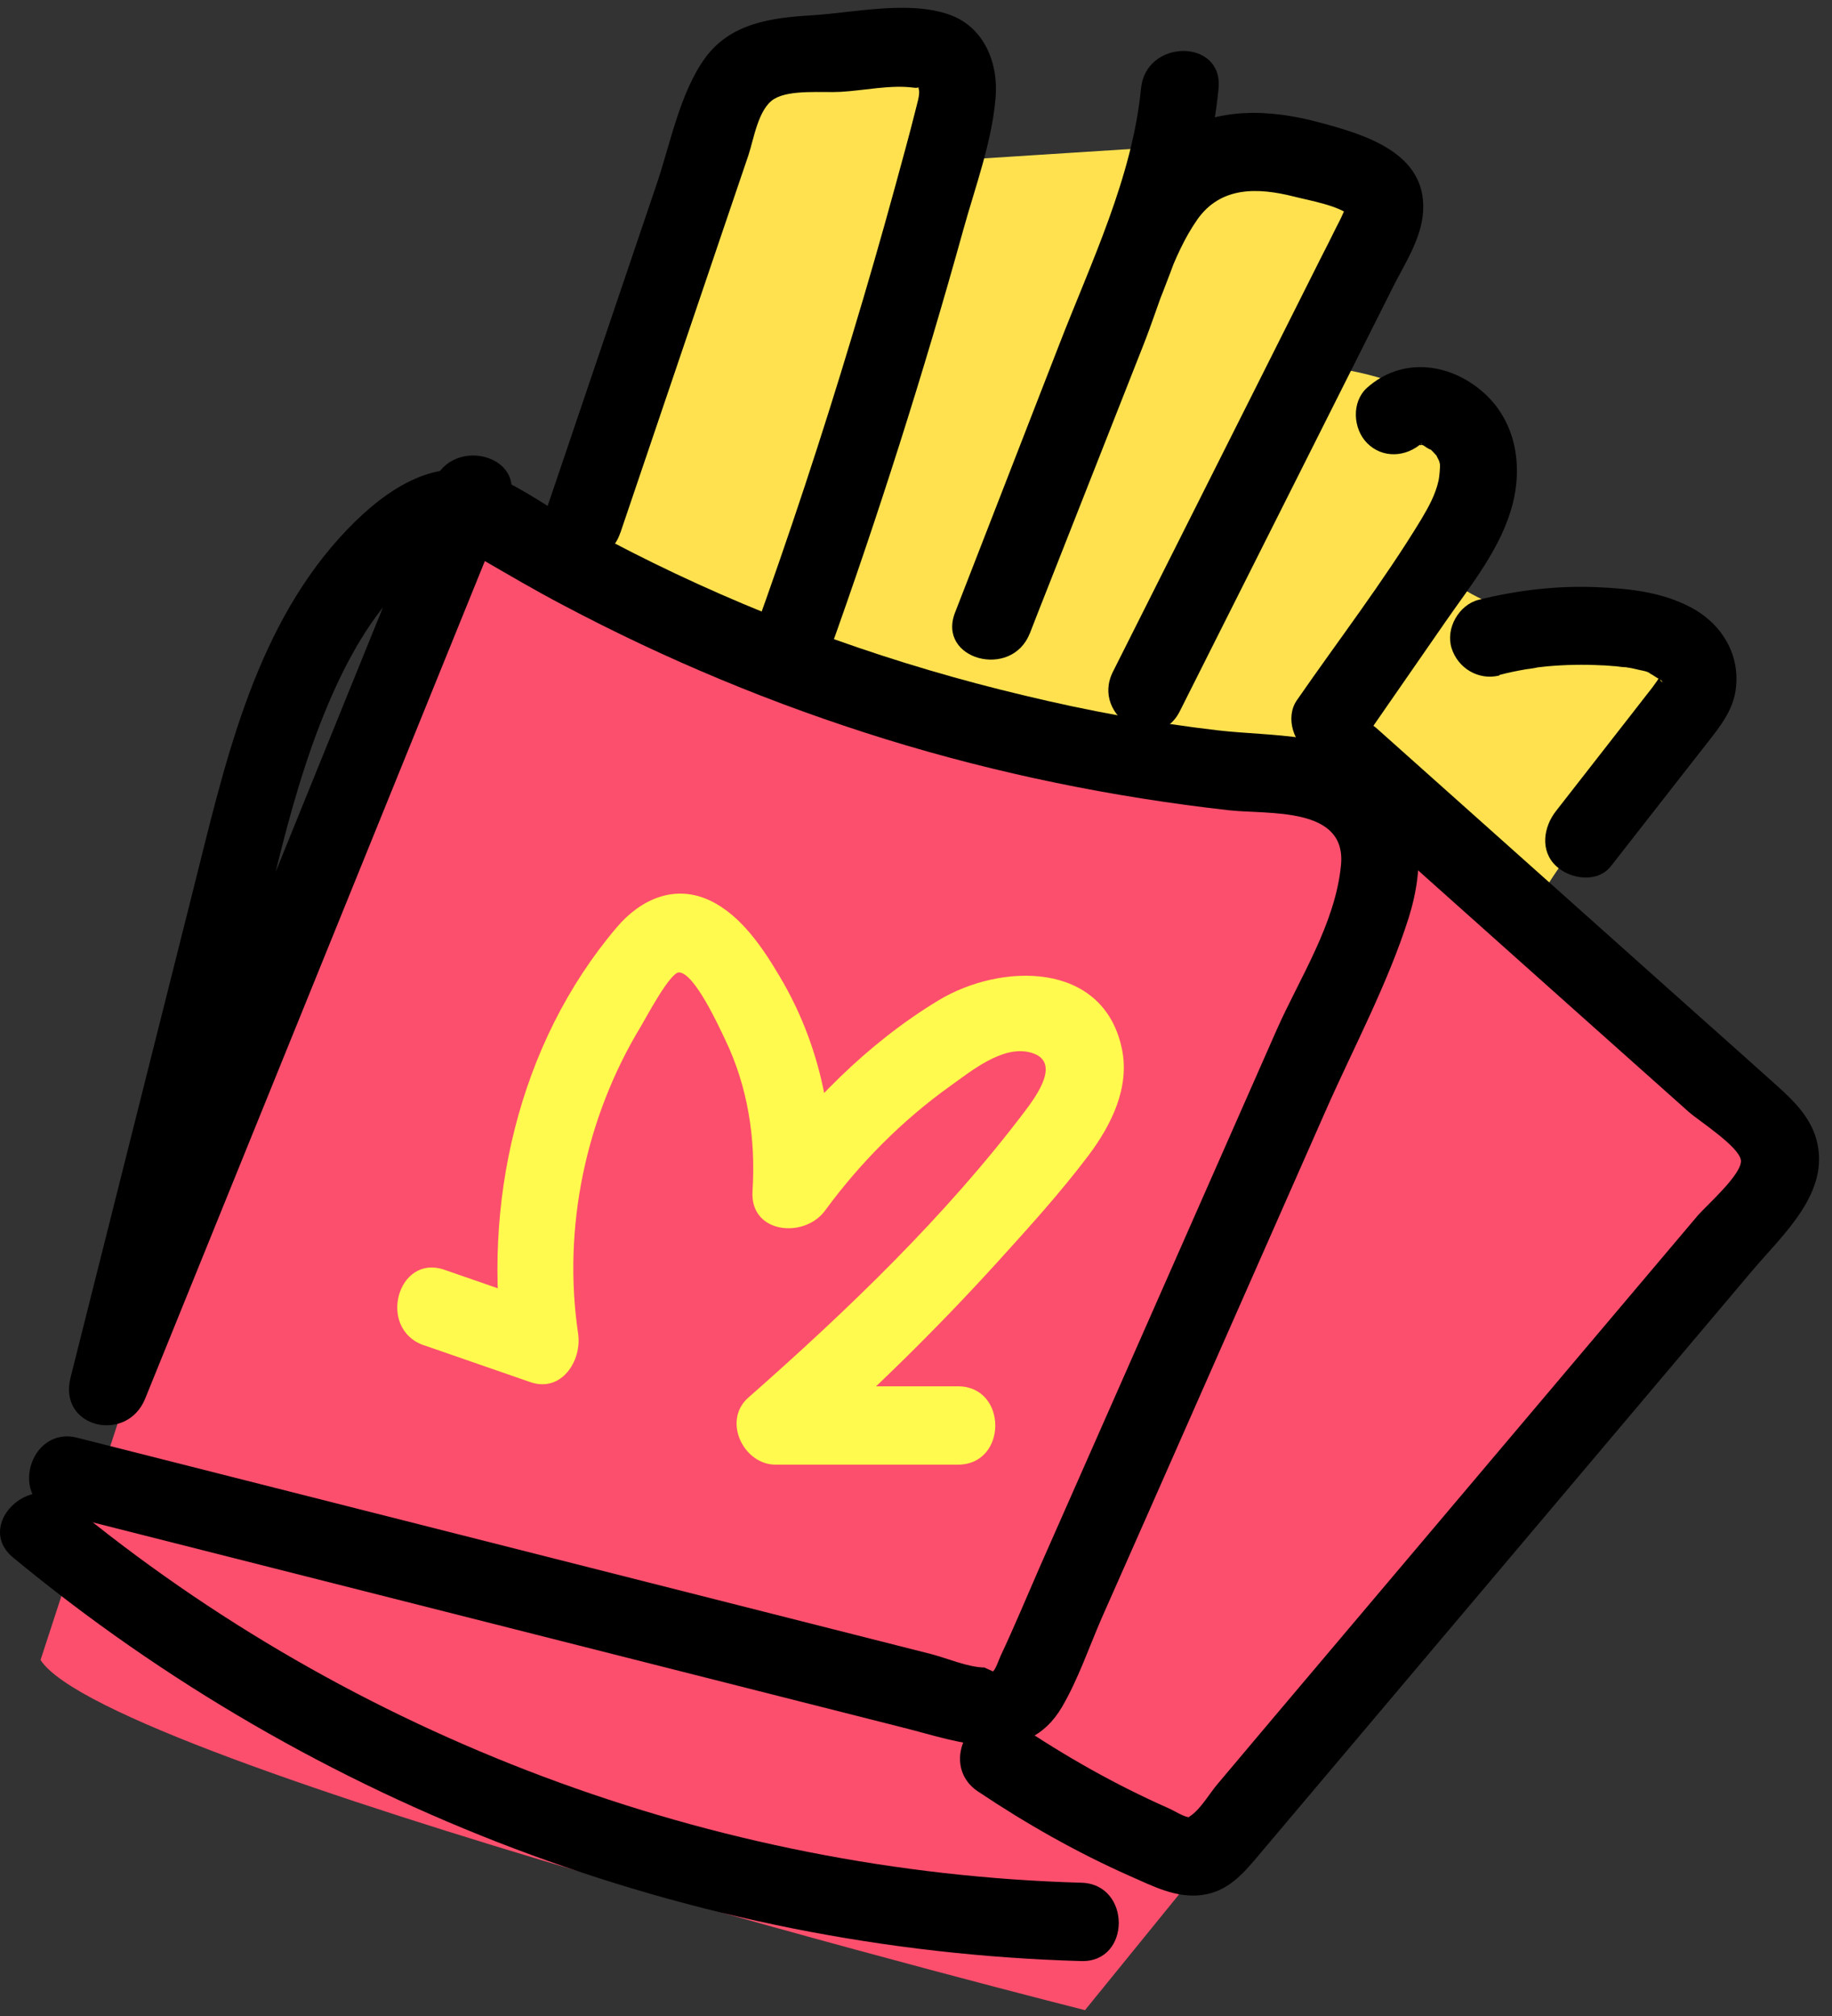
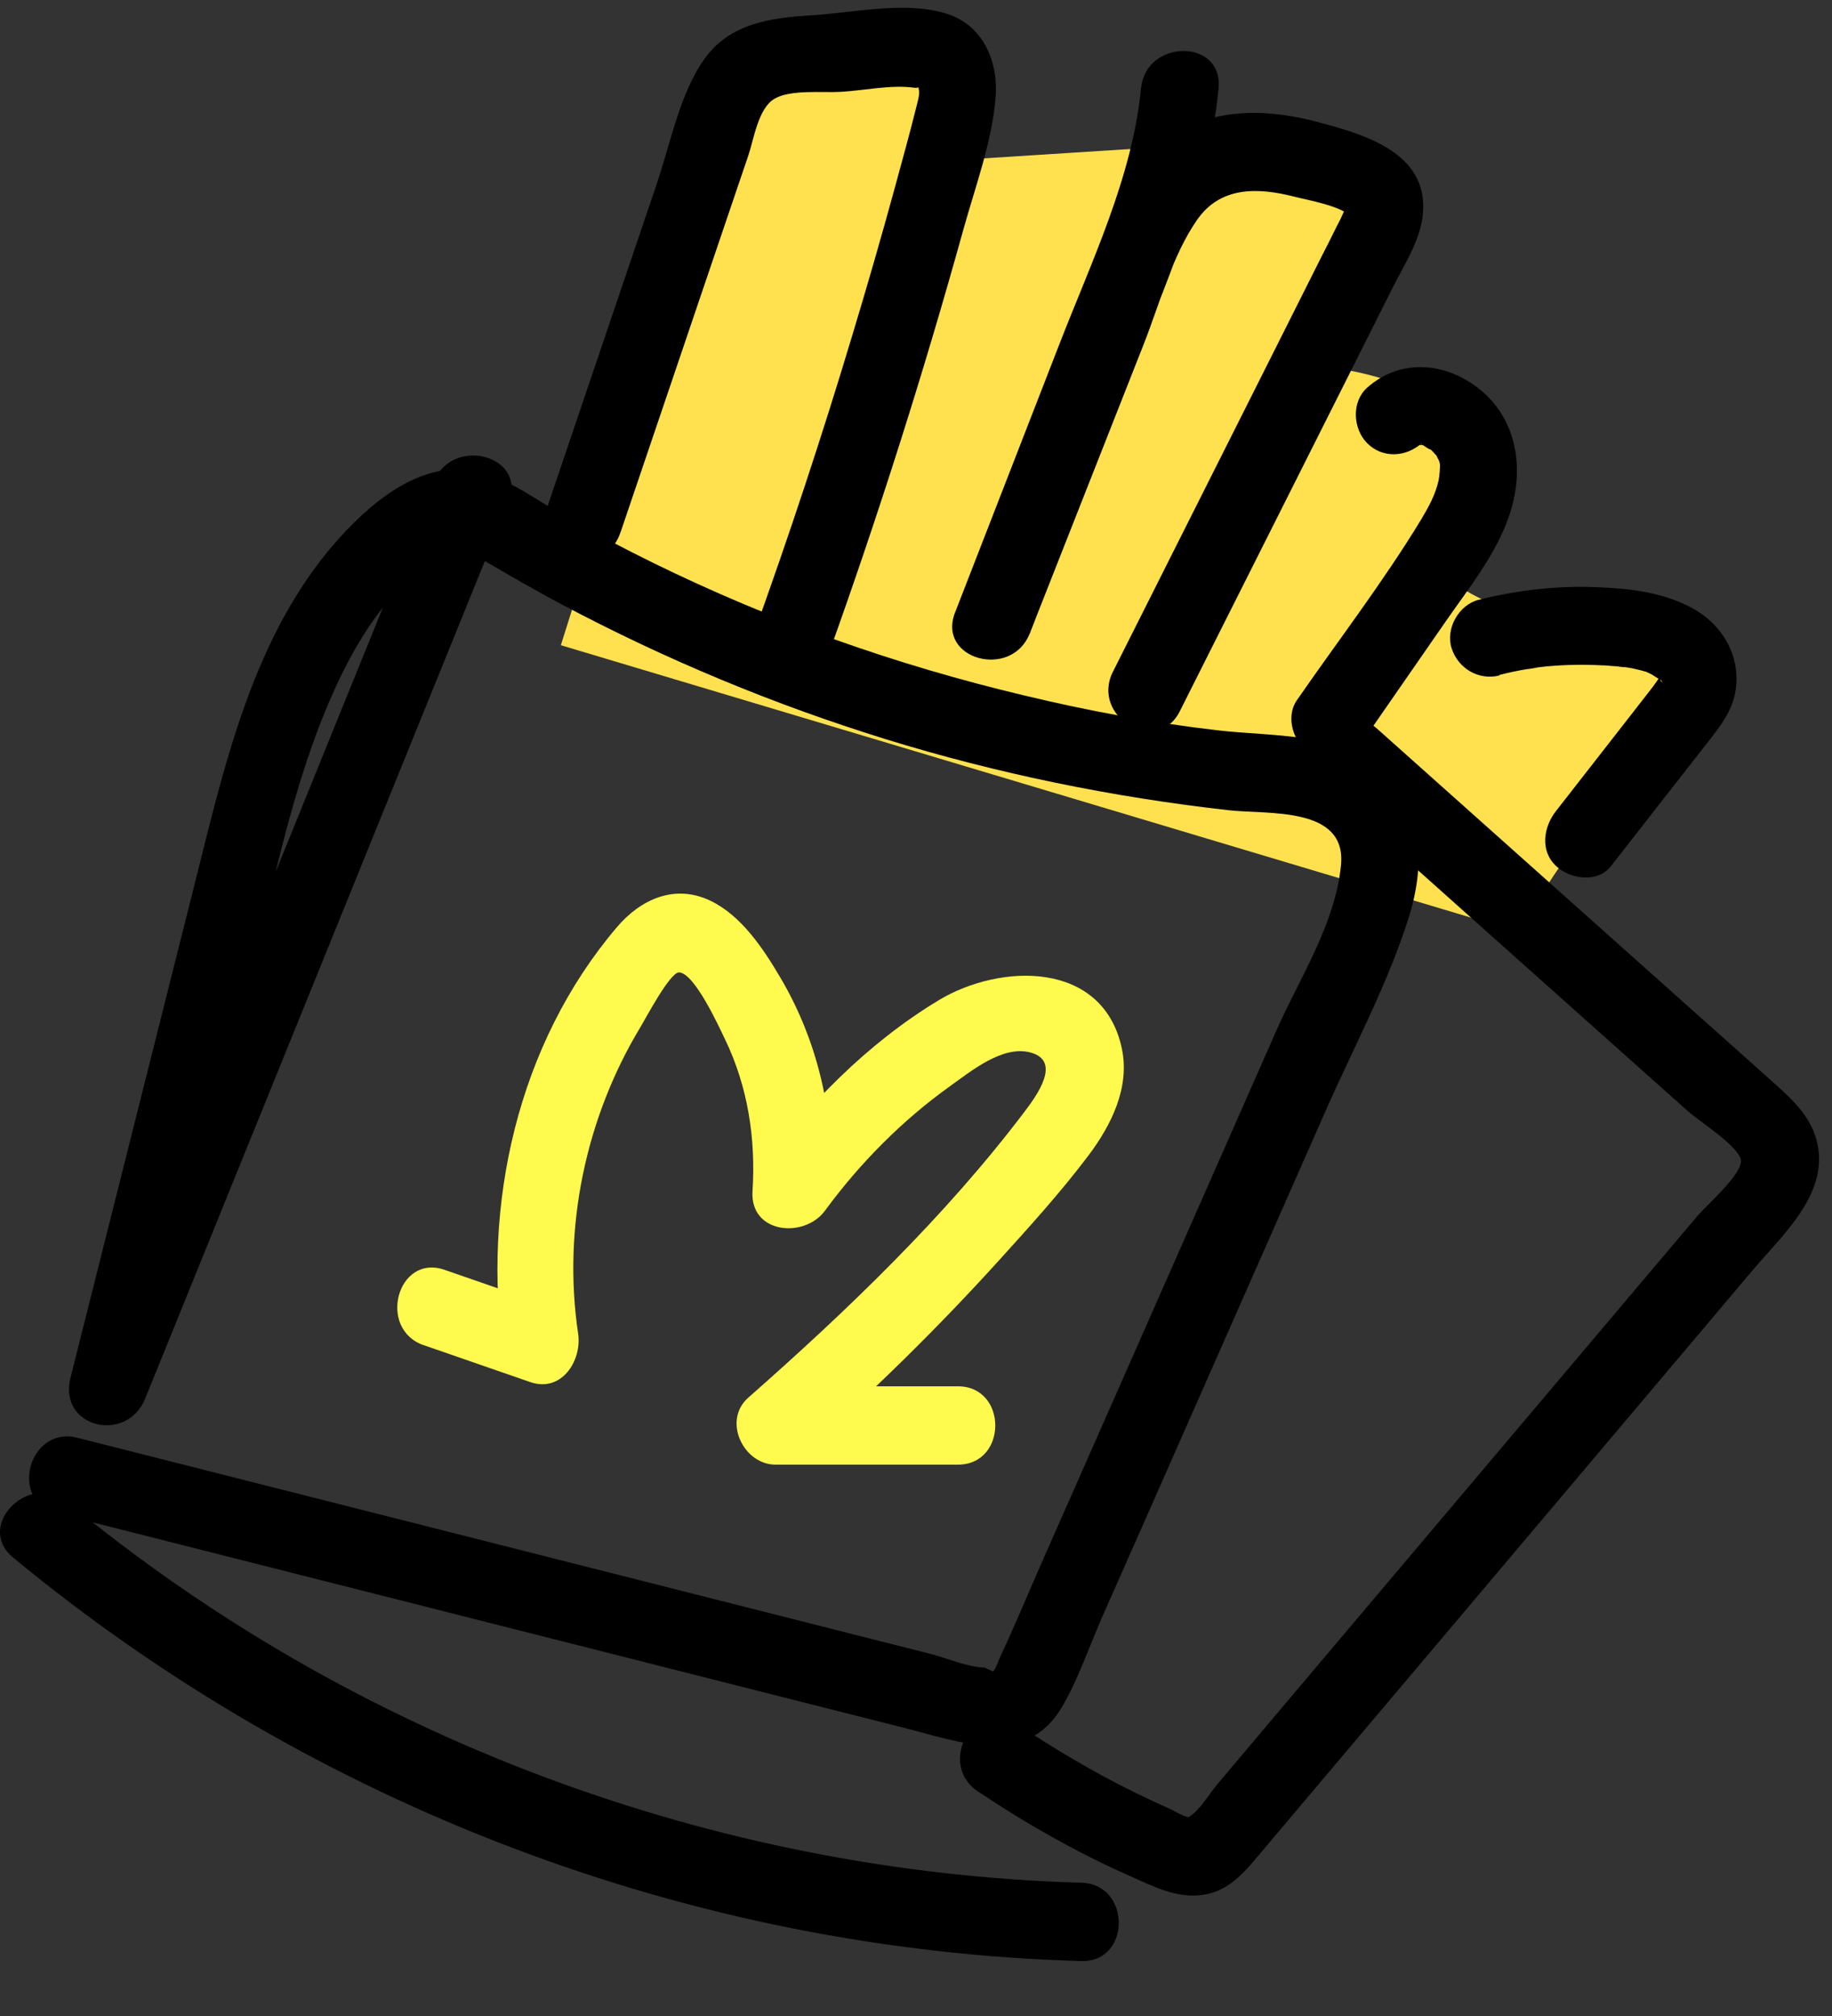
<svg xmlns="http://www.w3.org/2000/svg" width="140" height="154" viewBox="0 0 140 154">
  <rect x="0" y="0" width="140" height="154" fill="#333333" stroke="none" />
  <path d="M42.859 49.287L56.599 5.741L71.978 4.085V12.303L89.449 11.186C89.449 11.186 95.332 8.633 99.102 11.984C102.873 15.335 105.124 17.988 105.124 17.988L100.129 27.923C100.129 27.923 106.545 28.242 109.546 30.975C112.546 33.707 111.164 41.327 109.862 43.203C109.862 43.203 111.954 46.953 121.805 47.83C131.656 48.708 131.084 52.458 124.845 59.181C118.607 65.903 116.199 71.229 116.199 71.229L42.859 49.287Z" fill="#FFE150" />
-   <path d="M3.099 126.804L31.33 40.25C31.33 40.25 87.119 58.802 104.077 61.415C121.035 64.028 136.039 88.185 136.039 88.185L82.914 153.554C82.914 153.554 8.193 134.723 3.099 126.804Z" fill="#FC4F6D" />
  <path d="M33.166 36.779L5.389 105.24L11.095 106.836L18.537 77.273C20.61 69.035 22.11 60.198 25.664 52.458C27.204 49.107 29.178 45.955 31.962 43.542C32.573 43.023 33.403 42.225 34.173 41.986C35.258 41.647 35.91 42.185 36.818 42.724C38.851 43.901 40.885 45.098 42.977 46.195C50.875 50.387 59.151 53.826 67.694 56.468C76.222 59.101 85.027 60.896 93.91 61.894C96.931 62.233 102.913 61.575 102.478 66.083C102.044 70.591 99.28 74.78 97.563 78.67L85.422 106.198L79.44 119.742C78.453 121.997 77.505 124.291 76.459 126.505C76.36 126.724 76.044 127.622 75.867 127.682C75.926 127.682 75.195 127.382 75.255 127.382C73.952 127.363 72.372 126.664 71.129 126.345L5.903 109.828C2.211 108.891 0.632 114.656 4.323 115.593L69.095 131.99C73.3 133.048 78.394 135.082 81.157 130.395C82.381 128.3 83.21 125.866 84.178 123.632L87.771 115.514L101.313 84.834C103.446 80.006 106.051 75.159 107.65 70.112C108.874 66.222 108.894 61.714 105.637 58.822C102.379 55.929 97.168 56.268 93.061 55.79C88.067 55.211 83.112 54.294 78.236 53.117C68.483 50.803 58.948 47.432 49.926 43.003C47.813 41.964 45.727 40.873 43.668 39.732C41.615 38.595 39.483 36.959 37.193 36.201C32.791 34.765 28.783 37.956 25.96 41.068C19.287 48.449 17.116 58.642 14.747 68.038L5.389 105.24C4.422 109.07 9.693 110.307 11.095 106.836L38.871 38.375C40.312 34.805 34.587 33.269 33.166 36.779Z" fill="black" />
  <path d="M101.057 59.959L119.851 76.735L129.07 84.953C129.82 85.612 132.9 87.587 133.038 88.624C133.176 89.661 130.393 92.095 129.741 92.853L97.484 131.013L93.061 136.259C92.43 136.997 91.759 138.194 90.949 138.733C90.298 139.172 90.949 138.852 91.028 138.833C90.574 138.872 89.725 138.314 89.311 138.134C85.244 136.339 81.375 134.145 77.703 131.671C74.524 129.537 71.543 134.703 74.722 136.838C78.413 139.311 82.283 141.506 86.33 143.301C88.106 144.079 89.863 145.016 91.857 144.757C93.851 144.498 95.036 143.101 96.299 141.585L114.955 119.503L133.926 97.042C136.256 94.289 139.928 91.077 138.803 87.028C138.329 85.332 137.105 84.116 135.841 82.979C133.887 81.223 131.913 79.468 129.939 77.712L105.242 55.67C102.399 53.137 98.194 57.346 101.057 59.899V59.959ZM47.419 40.669L55.178 17.789L57.191 11.864C57.606 10.628 57.941 8.294 59.165 7.556C60.389 6.818 62.877 7.097 64.239 7.017C66.016 6.917 68.088 6.459 69.826 6.698C70.556 6.798 70.063 6.219 70.221 6.858C70.319 7.217 70.063 7.975 69.984 8.334C69.49 10.329 68.937 12.283 68.404 14.258C67.363 18.062 66.27 21.853 65.127 25.629C62.815 33.323 60.294 40.952 57.566 48.509C56.263 52.139 61.988 53.695 63.272 50.105C67.12 39.384 70.57 28.525 73.616 17.55C74.524 14.278 75.807 10.847 76.084 7.436C76.301 4.763 75.176 2.03 72.53 1.113C69.411 0.015 65.246 0.973 62.008 1.172C58.948 1.352 55.809 1.771 53.875 4.444C51.94 7.117 51.229 11.007 50.163 14.119L41.694 39.113C40.45 42.764 46.175 44.34 47.399 40.709L47.419 40.669ZM87.198 6.718C86.547 13.54 83.368 20.063 80.92 26.387L72.984 46.793C71.583 50.384 77.308 51.92 78.69 48.389L87.396 26.307C88.62 23.215 89.567 19.544 91.482 16.792C93.279 14.218 96.121 14.318 98.885 15.016C100.05 15.315 102.32 15.694 103.228 16.512L102.794 15.954C102.597 16.413 102.379 16.871 102.143 17.31C101.748 18.128 101.333 18.926 100.919 19.744L95.628 30.276L85.046 51.321C83.329 54.752 88.422 57.784 90.159 54.333L103.189 28.421L106.446 21.938C107.354 20.123 108.657 18.188 108.756 16.093C108.993 11.645 104.255 10.269 100.82 9.351C97.128 8.354 93.022 8.134 89.686 10.309C86.349 12.483 85.046 16.173 83.684 19.644C80.111 28.7 76.538 37.757 72.984 46.813L78.69 48.409L86.961 27.164C89.548 20.502 92.43 13.959 93.121 6.758C93.496 2.928 87.554 2.948 87.198 6.758V6.718Z" fill="black" />
-   <path d="M108.657 33.867C108.302 34.186 108.874 33.867 108.578 33.927C108.42 33.987 108.42 34.007 108.578 33.947C108.795 33.887 108.736 33.907 108.401 33.947C108.578 34.046 108.736 33.987 108.381 33.907C108.381 33.907 109.092 34.126 108.776 33.987C108.499 33.887 109.625 34.585 109.23 34.246C109.407 34.406 109.565 34.565 109.723 34.745C109.921 34.964 109.605 34.505 109.842 34.944C109.94 35.164 109.98 35.144 110.039 35.463C110.059 35.662 110 36.4 109.94 36.68C109.704 37.777 109.171 38.734 108.598 39.692C105.716 44.439 102.261 48.928 99.102 53.496C98.194 54.812 98.865 56.827 100.168 57.585C101.649 58.463 103.307 57.844 104.215 56.508L110.493 47.451C112.428 44.659 114.757 41.826 115.606 38.455C116.396 35.303 115.744 31.972 113.198 29.838C110.651 27.703 107.098 27.284 104.472 29.618C103.268 30.695 103.386 32.75 104.472 33.847C105.657 35.044 107.453 34.924 108.657 33.847V33.867ZM114.58 51.561C115.251 51.381 115.942 51.242 116.633 51.122C116.732 51.122 117.857 50.942 117.324 51.002C117.62 50.962 117.916 50.942 118.212 50.902C119.603 50.776 121.002 50.749 122.397 50.823C122.694 50.823 122.99 50.863 123.286 50.882C123.483 50.882 123.681 50.922 123.878 50.942C124.214 50.982 124.273 50.982 124.075 50.942C123.799 50.902 124.608 51.022 124.687 51.042C124.905 51.082 125.102 51.142 125.299 51.182C125.497 51.222 125.971 51.301 126.129 51.461L125.813 51.321C125.951 51.381 126.069 51.441 126.188 51.501C126.405 51.621 126.602 51.78 126.819 51.88C126.997 52 126.938 51.96 126.622 51.72C126.721 51.8 126.819 51.9 126.898 52C126.583 51.541 127.352 52.399 126.898 52C127.037 52.279 127.017 52.219 126.819 51.8C126.898 52.119 126.898 52.039 126.819 51.561C126.819 51.82 126.819 51.82 126.859 51.581C126.898 51.321 126.898 51.361 126.839 51.66C126.997 51.341 126.997 51.341 126.839 51.66C126.78 51.78 126.721 51.88 126.642 52C126.563 52.119 126.03 52.837 126.425 52.319C126.227 52.578 126.03 52.817 125.832 53.077L124.45 54.852L118.923 61.934C117.956 63.15 117.659 64.986 118.923 66.163C119.989 67.16 122.082 67.479 123.108 66.163L128.142 59.719L130.61 56.568C131.439 55.51 132.347 54.333 132.604 52.917C133.097 50.144 131.636 47.671 129.208 46.394C127.017 45.237 124.549 44.958 122.101 44.858C119.061 44.719 115.962 45.078 113 45.816C111.5 46.195 110.454 47.99 110.928 49.506C111.401 51.022 112.961 52 114.58 51.601V51.561Z" fill="black" />
+   <path d="M108.657 33.867C108.302 34.186 108.874 33.867 108.578 33.927C108.42 33.987 108.42 34.007 108.578 33.947C108.795 33.887 108.736 33.907 108.401 33.947C108.578 34.046 108.736 33.987 108.381 33.907C108.381 33.907 109.092 34.126 108.776 33.987C108.499 33.887 109.625 34.585 109.23 34.246C109.407 34.406 109.565 34.565 109.723 34.745C109.921 34.964 109.605 34.505 109.842 34.944C109.94 35.164 109.98 35.144 110.039 35.463C110.059 35.662 110 36.4 109.94 36.68C109.704 37.777 109.171 38.734 108.598 39.692C105.716 44.439 102.261 48.928 99.102 53.496C98.194 54.812 98.865 56.827 100.168 57.585C101.649 58.463 103.307 57.844 104.215 56.508L110.493 47.451C112.428 44.659 114.757 41.826 115.606 38.455C116.396 35.303 115.744 31.972 113.198 29.838C110.651 27.703 107.098 27.284 104.472 29.618C103.268 30.695 103.386 32.75 104.472 33.847C105.657 35.044 107.453 34.924 108.657 33.847V33.867ZM114.58 51.561C115.251 51.381 115.942 51.242 116.633 51.122C116.732 51.122 117.857 50.942 117.324 51.002C117.62 50.962 117.916 50.942 118.212 50.902C119.603 50.776 121.002 50.749 122.397 50.823C122.694 50.823 122.99 50.863 123.286 50.882C123.483 50.882 123.681 50.922 123.878 50.942C124.214 50.982 124.273 50.982 124.075 50.942C123.799 50.902 124.608 51.022 124.687 51.042C124.905 51.082 125.102 51.142 125.299 51.182L125.813 51.321C125.951 51.381 126.069 51.441 126.188 51.501C126.405 51.621 126.602 51.78 126.819 51.88C126.997 52 126.938 51.96 126.622 51.72C126.721 51.8 126.819 51.9 126.898 52C126.583 51.541 127.352 52.399 126.898 52C127.037 52.279 127.017 52.219 126.819 51.8C126.898 52.119 126.898 52.039 126.819 51.561C126.819 51.82 126.819 51.82 126.859 51.581C126.898 51.321 126.898 51.361 126.839 51.66C126.997 51.341 126.997 51.341 126.839 51.66C126.78 51.78 126.721 51.88 126.642 52C126.563 52.119 126.03 52.837 126.425 52.319C126.227 52.578 126.03 52.817 125.832 53.077L124.45 54.852L118.923 61.934C117.956 63.15 117.659 64.986 118.923 66.163C119.989 67.16 122.082 67.479 123.108 66.163L128.142 59.719L130.61 56.568C131.439 55.51 132.347 54.333 132.604 52.917C133.097 50.144 131.636 47.671 129.208 46.394C127.017 45.237 124.549 44.958 122.101 44.858C119.061 44.719 115.962 45.078 113 45.816C111.5 46.195 110.454 47.99 110.928 49.506C111.401 51.022 112.961 52 114.58 51.601V51.561Z" fill="black" />
  <path d="M32.356 102.747L40.529 105.579C42.898 106.397 44.478 103.964 44.182 101.889C42.977 93.81 44.754 85.372 48.959 78.43C49.314 77.852 51.209 74.241 51.9 74.281C53.085 74.341 54.941 78.43 55.395 79.368C57.152 82.999 57.764 86.988 57.507 90.978C57.29 94.249 61.455 94.628 63.035 92.494C65.7 88.863 68.937 85.592 72.59 82.979C74.189 81.842 76.637 79.807 78.769 80.405C81.157 81.064 79.203 83.717 78.315 84.894C72.234 92.933 64.693 100.154 57.171 106.776C55.197 108.532 56.816 111.883 59.264 111.883H73.202C77.012 111.883 77.012 105.899 73.202 105.899H59.264L61.357 111.005C66.614 106.4 71.604 101.498 76.301 96.324C78.67 93.711 81.078 91.057 83.21 88.225C84.928 85.931 86.349 83.078 85.737 80.126C84.316 73.344 76.439 73.563 71.721 76.416C66.272 79.707 61.712 84.375 57.941 89.482L63.469 90.998C63.844 85.293 62.521 79.528 59.6 74.62C58.316 72.446 56.658 69.953 54.309 68.816C51.585 67.499 48.959 68.676 47.123 70.85C39.562 79.747 36.798 92.075 38.496 103.525L42.148 99.834L33.975 97.002C30.362 95.745 28.803 101.53 32.396 102.767L32.356 102.747Z" fill="#FFFA4D" />
  <path d="M1.007 118.984C24.025 137.995 52.888 148.966 82.638 149.804C86.448 149.904 86.448 143.919 82.638 143.82C54.566 143.022 26.967 132.729 5.192 114.755C2.27 112.342 -1.954 116.551 1.007 118.984Z" fill="black" />
</svg>